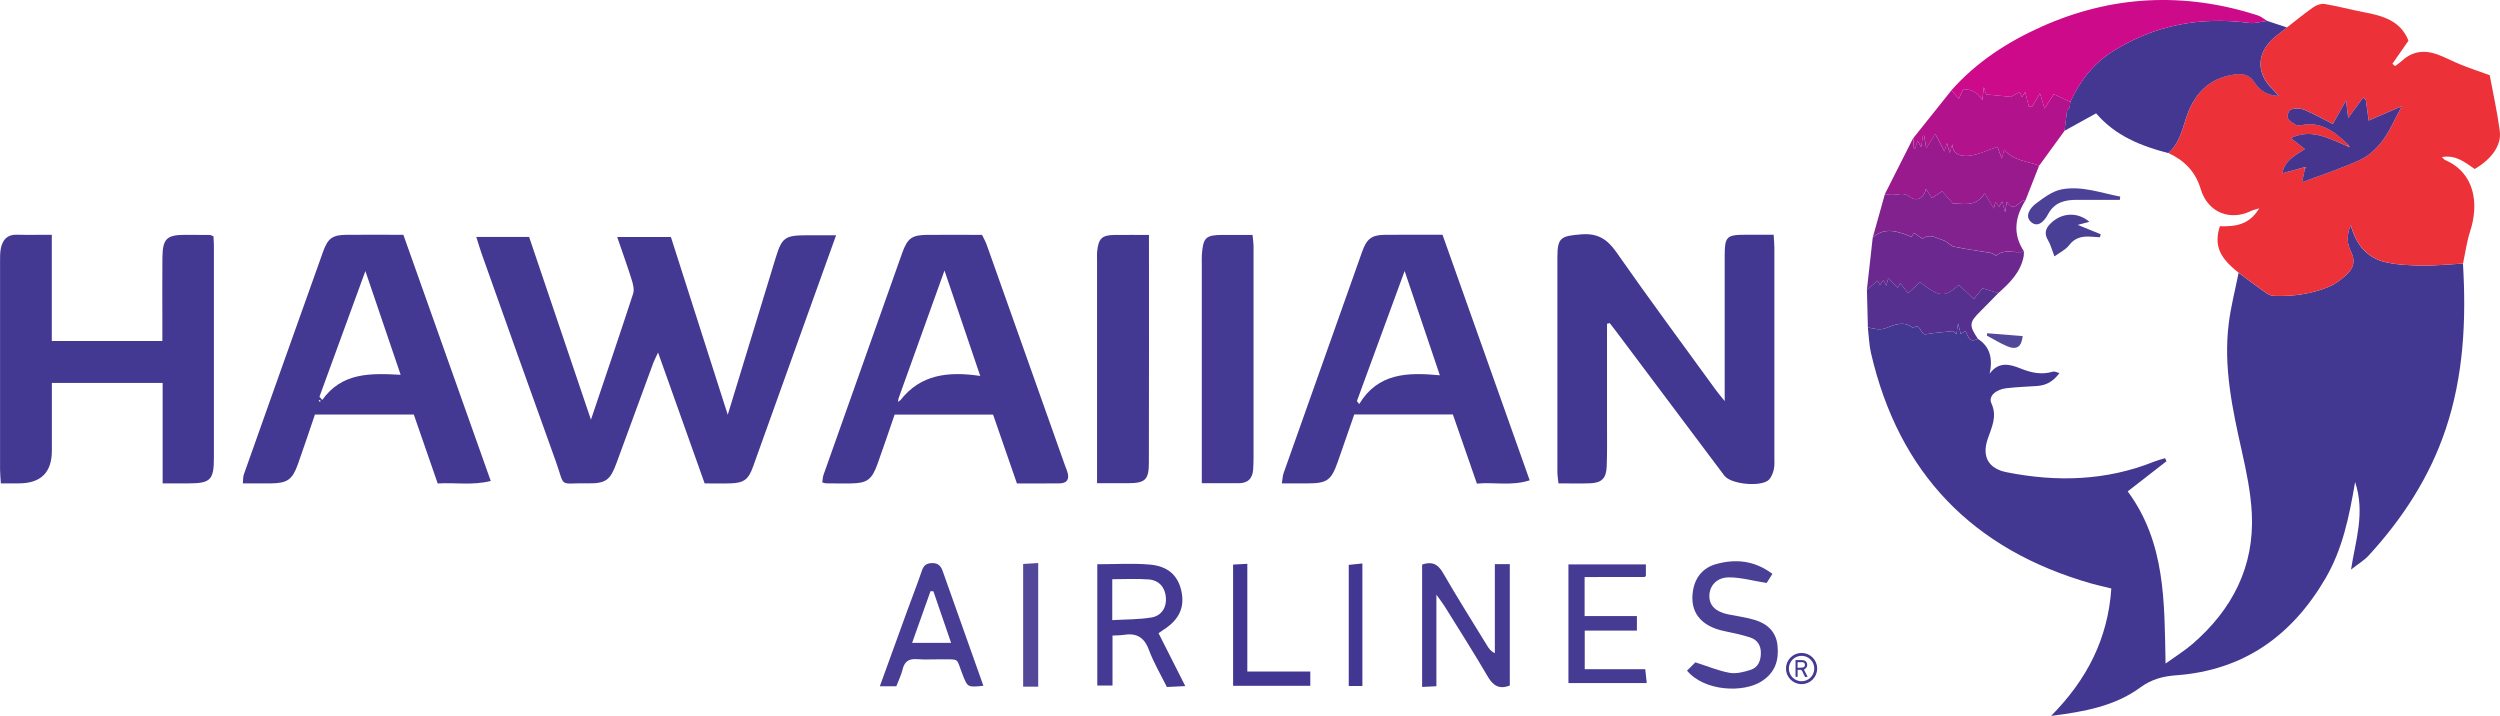
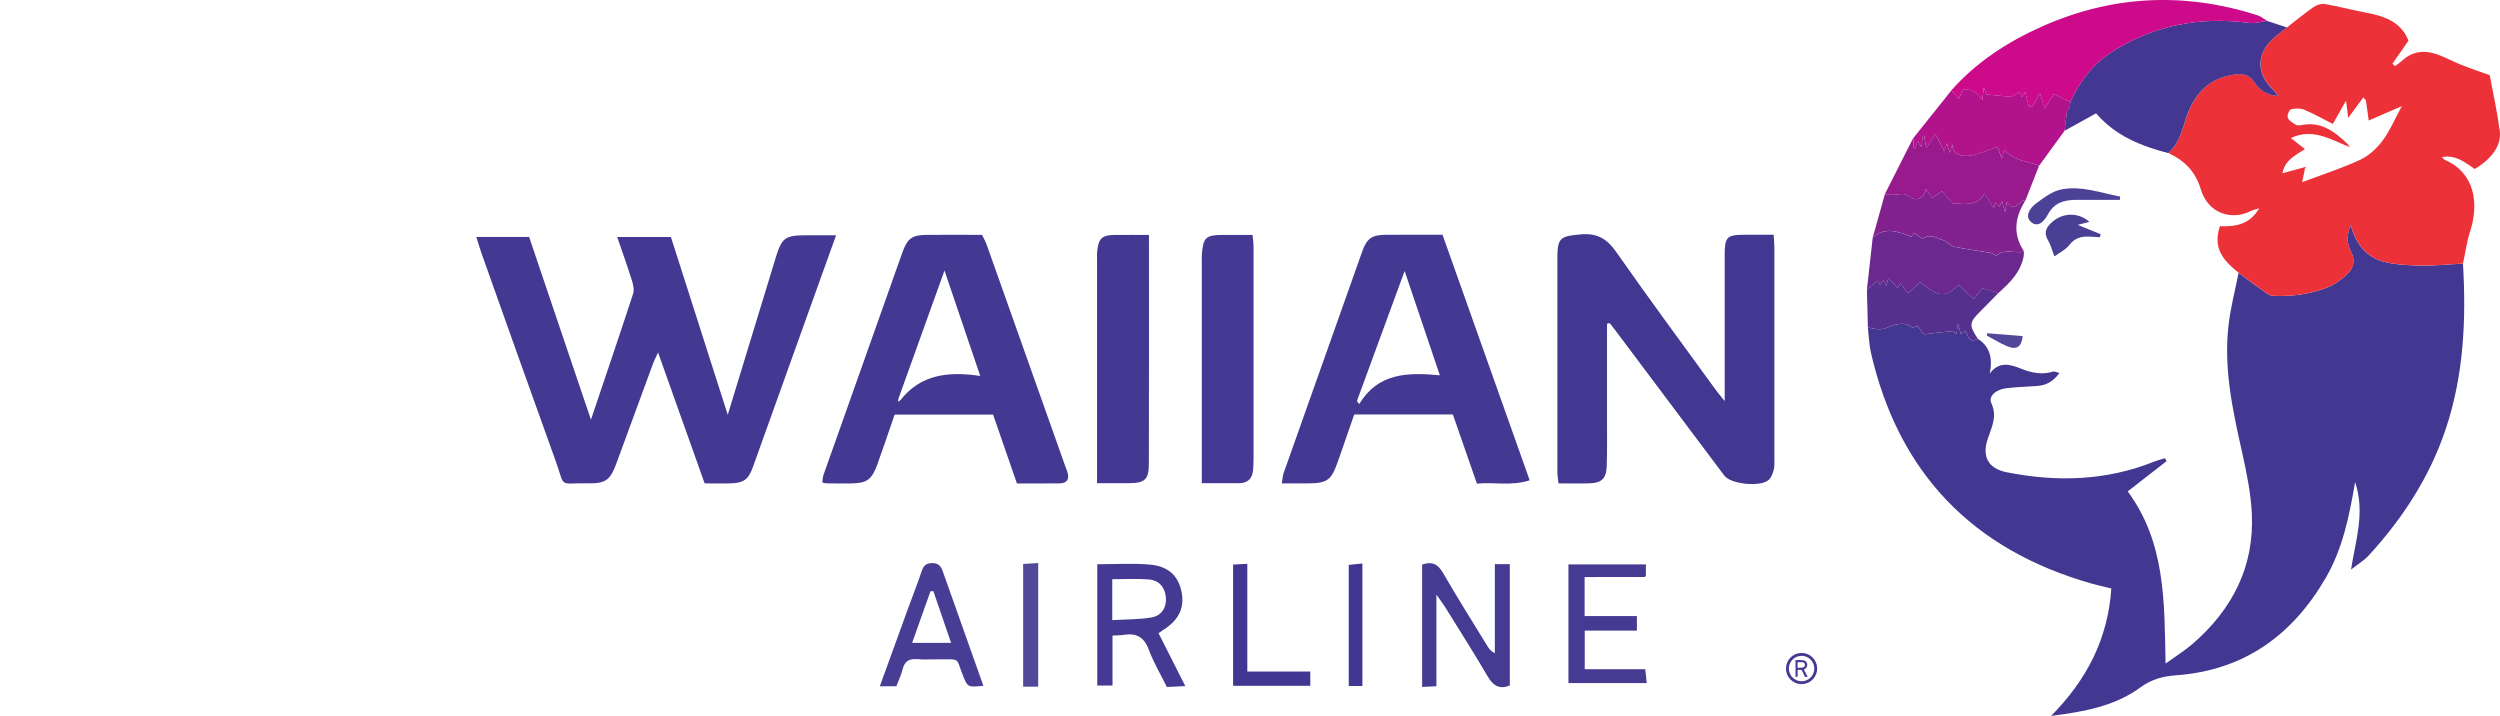
<svg xmlns="http://www.w3.org/2000/svg" id="Layer_1" viewBox="0 0 863.41 247.25">
  <defs>
    <style>.cls-1{fill:#433892;}.cls-2{fill:none;stroke:#453a93;stroke-miterlimit:10;}.cls-3{fill:#453a93;}.cls-4{fill:#6b298f;}.cls-5{fill:#423791;}.cls-6{fill:#b2128c;}.cls-7{fill:#453b93;}.cls-8{fill:#493f95;}.cls-9{fill:#ec3139;}.cls-10{fill:#81228e;}.cls-11{fill:#cd0a8a;}.cls-12{fill:#433791;}.cls-13{fill:#483d95;}.cls-14{fill:#46358e;}.cls-15{fill:#4b4197;}.cls-16{fill:#443992;}.cls-17{fill:#413691;}.cls-18{fill:#52489a;}.cls-19{fill:#463b93;}.cls-20{fill:#56308f;}.cls-21{fill:#981a8d;}</style>
  </defs>
  <path class="cls-5" d="M850.62,91.02c1.16,19.41,.26,38.65-5.98,57.24-5.53,16.49-14.85,30.81-26.57,43.58-1.54,1.68-3.59,2.89-6.11,4.87,1.58-10.2,4.94-19.56,1.41-30.25-2.08,12.27-4.4,23.28-10.21,33.24-11.6,19.89-28.32,31.84-51.68,33.53-4.52,.33-8.45,1.38-12.33,4.22-8.82,6.46-19.37,8.34-30.78,9.8,12.36-12.48,19.64-26.62,20.81-44.01-2.49-.62-4.73-1.1-6.92-1.72-40.88-11.66-66.46-37.99-76.07-79.54-.67-2.89-.75-5.91-1.1-8.88,2.16,.35,3.98,1.15,6.57,.1,2.54-1.03,6.09-2.53,9.02,.13,2.79-2.14,2.36,2.51,4.52,2.11,2.81-.52,5.68-.68,9.24-1.07-.15-.13,.46,.42,1.2,1.1,.19-1.15,.31-1.93,.61-3.74,.48,1.89,.7,2.77,.93,3.66,.57-.39,1.1-.74,1.62-1.09,.92,1.76,1.26,4.37,4.27,2.71,3.97,2.51,5.33,6.54,4.07,12.08,3.14-4.36,7-3.32,10.76-1.8,3.66,1.48,7.28,2.24,11.16,1.05,.48-.15,1.12,.23,2.2,.49-2.17,3-4.65,4.27-7.78,4.48-3.49,.23-6.99,.37-10.46,.75-3.68,.41-6.39,2.77-5.27,5.2,2.13,4.64,.07,8.34-1.28,12.38-2.03,6.06,.25,10.2,6.52,11.45,17.32,3.45,34.41,2.99,51.03-3.68,1.21-.48,2.48-.79,3.73-1.17,.16,.35,.32,.7,.48,1.05-4.51,3.51-9.02,7.02-13.39,10.42,13.08,17.73,12.66,38.17,13.07,59.46,3.5-2.53,6.57-4.42,9.27-6.74,13.74-11.86,21.43-26.69,20.52-45.08-.36-7.25-1.87-14.5-3.46-21.61-3.25-14.49-6.37-28.98-4.52-43.93,.73-5.92,2.25-11.74,3.42-17.6,3.17,2.35,6.32,4.73,9.54,7.01,.74,.52,1.73,.94,2.62,.97,6.52,.25,12.9-.65,18.94-3.11,2.23-.91,4.26-2.51,6.08-4.13,2.41-2.15,3.3-4.71,1.64-7.99-1.29-2.54-1.73-5.42-.1-9.23,1.94,7.12,5.9,11.44,12.15,12.85,4.13,.93,8.49,1.09,12.75,1.14,4.61,.05,9.23-.44,13.84-.69h.02Z" />
  <path class="cls-9" d="M850.62,91.02c-4.61,.25-9.23,.74-13.84,.69-4.26-.04-8.62-.21-12.75-1.14-6.26-1.41-10.21-5.73-12.15-12.85-1.62,3.81-1.18,6.68,.1,9.23,1.66,3.29,.77,5.85-1.64,7.99-1.82,1.62-3.85,3.23-6.08,4.13-6.04,2.46-12.43,3.36-18.94,3.11-.89-.03-1.88-.45-2.62-.97-3.22-2.28-6.37-4.66-9.54-7.01-6.8-5.31-8.54-9.55-6.5-16.07,5.16,.15,10.13-.35,13.59-6.18-1.41,.45-2.18,.58-2.84,.91-6.92,3.45-14.86,.79-17.37-7.58-1.82-6.08-5.67-9.89-11.17-12.44,3.57-3.11,4.67-7.44,6.03-11.72,2.64-8.34,7.74-14.22,16.92-15.41,2.62-.34,5.02-.09,6.8,2.67,1.67,2.58,4.16,4.57,8.37,4.73-1.02-1.13-1.49-1.74-2.04-2.26-5.59-5.32-5.67-12.12-.1-17.35,1.56-1.47,3.34-2.71,5.02-4.05,3.01-2.34,5.95-4.77,9.07-6.95,1.06-.74,2.66-1.33,3.87-1.13,4.55,.76,9.02,1.98,13.55,2.84,6.54,1.24,12.71,2.92,15.44,9.84-1.91,2.75-3.73,5.37-5.55,7.98,.31,.27,.62,.54,.93,.81,.82-.63,1.69-1.21,2.45-1.91,3.58-3.28,7.72-3.72,12.09-2.15,2.8,1,5.43,2.47,8.2,3.57,3.18,1.27,6.43,2.36,9.94,3.63,1.11,6.01,2.6,12.61,3.48,19.3,.64,4.9-2.83,9.67-8.67,13.09-3.28-2.26-6.54-5-11.33-4.11,.49,.45,.77,.88,1.16,1.04,10.11,4.35,11.75,14.9,8.6,24.58-1.17,3.59-1.66,7.4-2.46,11.11l-.02,.03Zm-40.07-40.61c-6.12-2.49-12.07-6.18-19.38-2.73,1.69,1.31,3.17,2.47,4.88,3.8-3.53,2.25-7.05,4.03-7.78,8.36,2.64-.72,4.99-1.36,7.34-2.01,.14,.15,.29,.29,.44,.43-.36,1.74-.73,3.47-.98,4.66,6.65-2.51,13.52-4.72,20.03-7.72,2.99-1.38,5.75-3.95,7.75-6.62,2.53-3.37,4.19-7.41,6.64-11.91-3.84,1.67-7.23,3.14-11.42,4.95-.35-2.49-.67-4.74-.98-6.99-.3-.32-.6-.64-.9-.97-1.57,2.13-3.14,4.25-5.2,7.05-.3-2.36-.44-3.55-.75-5.98-1.77,3.13-2.95,5.23-4.56,8.08-3.21-1.63-6.43-3.47-9.84-4.9-1.36-.57-3.19-.54-4.63-.15-.63,.17-1.39,2.14-1.1,2.9,.4,1.02,1.7,1.76,2.74,2.41,.5,.31,1.33,.27,1.96,.14,6.94-1.43,11.68,2.39,16.19,6.75-.15,.14-.3,.29-.45,.44h0Z" />
  <path class="cls-16" d="M243.36,166.95c-5.43-15.25-10.64-29.9-16.09-45.21-.73,1.6-1.26,2.58-1.65,3.61-4.26,11.54-8.52,23.09-12.73,34.65-2.11,5.78-3.66,7.04-9.92,6.93-10.42-.19-7.58,1.91-11.15-7.97-8.58-23.74-17-47.54-25.47-71.32-.6-1.67-1.08-3.38-1.85-5.8h18.24c6.89,20.37,13.94,41.2,21.35,63.11,5.15-15.29,9.96-29.38,14.57-43.52,.45-1.39,0-3.24-.48-4.75-1.47-4.71-3.15-9.36-5.02-14.82h18.55c6.34,19.83,12.89,40.31,19.63,61.39,5.62-18.4,11.04-36.17,16.47-53.94,2.24-7.34,3.21-8.04,10.96-8.06h9.99c-3.3,9.18-6.48,18.02-9.66,26.87-6.34,17.68-12.68,35.36-19.02,53.04-1.57,4.38-3.09,5.6-7.6,5.77-2.98,.11-5.96,.02-9.14,.02h.02Z" />
  <path class="cls-5" d="M555.01,111.82v34.78c0,4.83,.08,9.67-.11,14.49-.16,4.16-1.77,5.69-5.84,5.83-3.48,.11-6.96,.02-10.81,.02-.15-1.44-.38-2.7-.38-3.96-.02-24.66-.03-49.31,0-73.97,0-6.96,1.1-7.49,8.2-8.07,5.68-.46,8.98,1.6,12.18,6.17,11.25,16.1,22.94,31.88,34.48,47.77,.66,.91,1.4,1.75,2.92,3.65v-5.25c0-14.99-.01-29.99,0-44.98,0-6.56,.67-7.21,7.11-7.23,3.14,0,6.29,0,9.79,0,.1,1.69,.26,3.12,.26,4.56,.02,24.16,.01,48.31,0,72.47,0,1.33,.11,2.71-.19,3.98-.29,1.25-.79,2.64-1.64,3.54-2.52,2.67-13.16,1.7-15.46-1.36-12.5-16.63-24.97-33.28-37.45-49.93-.69-.92-1.41-1.82-2.12-2.73-.32,.07-.63,.13-.95,.2v.02Z" />
-   <path class="cls-16" d="M17.89,81.1v36.68H56.07v-8.23c0-6.83-.05-13.66,.02-20.49,.07-6.61,1.43-7.94,7.88-7.96,2.83,0,5.66,.02,8.49,.05,.3,0,.59,.2,1.25,.44,.05,.96,.16,2.07,.16,3.18,0,24.49,.02,48.97,0,73.46,0,7.5-1.23,8.7-8.68,8.71h-9.02v-34.69H17.91v23.4c0,7.53-3.81,11.29-11.43,11.29H.3c-.11-1.88-.28-3.33-.28-4.77C0,138.18,0,114.2,.02,90.21c0-1.49-.02-3.02,.28-4.47,.61-2.89,2.16-4.77,5.48-4.68,3.81,.1,7.63,.02,12.12,.02v.02Z" />
  <path class="cls-16" d="M498.2,81.09c10.06,28.33,19.99,56.29,30.1,84.79-6.36,2.05-12.29,.57-18.23,1.14-2.83-8.14-5.55-15.96-8.3-23.88h-34.06c-1.87,5.37-3.74,10.83-5.66,16.27-2.31,6.54-3.69,7.51-10.51,7.54-2.82,.01-5.64,0-8.85,0,.25-1.44,.28-2.57,.63-3.58,9.03-25.53,18.08-51.06,27.16-76.57,1.55-4.35,3.3-5.64,7.69-5.7,6.49-.08,12.99-.02,20.02-.02h.01Zm-29.58,57.42c.27,.35,.53,.7,.8,1.05,6.47-10.77,16.7-11.01,27.85-9.95-4.12-12.19-7.95-23.55-12.16-36.02-5.73,15.62-11.11,30.27-16.48,44.92h0Z" />
-   <path class="cls-16" d="M108.77,143.16c-2.01,5.88-3.89,11.55-5.89,17.17-1.89,5.31-3.67,6.54-9.18,6.61-3.15,.04-6.3,0-9.82,0,.12-1.24,.03-2.21,.32-3.04,9.1-25.68,18.22-51.35,27.39-77.01,1.66-4.64,3.3-5.76,8.11-5.8,6.47-.06,12.95,0,19.61,0,10.03,28.25,19.95,56.22,30.18,85.02-6.41,1.6-12.31,.48-18.32,.86-2.8-8.06-5.51-15.88-8.26-23.81h-34.14Zm1.56-6.15c.32,.37,.64,.74,.97,1.11,6.78-9.52,16.66-9.26,27.07-8.68-4.11-12.11-7.96-23.42-12.18-35.83-5.55,15.2-10.71,29.3-15.86,43.4h0Zm.4,1.44c-.11-.11-.23-.31-.34-.32-.11,0-.23,.2-.35,.31,.17,.11,.34,.23,.51,.34,.06-.11,.12-.22,.17-.33h.01Z" />
  <path class="cls-16" d="M308.97,143.18c-2.05,5.93-3.93,11.6-5.97,17.22-1.95,5.35-3.65,6.5-9.21,6.56-2.83,.03-5.66,0-8.5-.03-.32,0-.64-.15-1.3-.31,.13-.86,.13-1.8,.43-2.64,9.03-25.53,18.07-51.05,27.15-76.57,1.85-5.2,3.41-6.27,8.8-6.3,6.16-.04,12.32,0,18.79,0,.54,1.13,1.19,2.23,1.61,3.42,9.02,25.36,18.01,50.73,27,76.1,.28,.78,.62,1.55,.86,2.34,.78,2.47-.04,3.94-2.73,3.97-4.81,.05-9.63,.02-14.69,.02-2.78-8.02-5.49-15.83-8.23-23.77h-34.01Zm2-4.96c6.9-8.9,16.51-10.04,27.57-8.38-4.23-12.48-8.09-23.85-12.35-36.41-5.55,15.46-10.71,29.82-15.87,44.18-.07,.39-.14,.78-.22,1.17l.86-.56h.01Z" />
  <path class="cls-12" d="M789.84,9.48c-1.68,1.34-3.45,2.58-5.02,4.05-5.57,5.23-5.49,12.03,.1,17.35,.55,.52,1.03,1.13,2.04,2.26-4.21-.17-6.7-2.15-8.37-4.73-1.78-2.76-4.18-3.01-6.8-2.67-9.17,1.19-14.28,7.07-16.92,15.41-1.36,4.28-2.45,8.61-6.03,11.72-9.42-2.44-18.26-5.95-24.92-13.73-3.76,2.07-7.34,4.05-10.92,6.03,.29-2.32,.58-4.63,.86-6.95,.3-.36,.61-.72,.91-1.08,.08-.65,.15-1.29,.23-1.94,3.24-7.15,7.89-13.19,14.55-17.4,14.5-9.15,30.32-12.13,47.26-9.88,1.99,.26,4.1-.45,6.16-.7,2.29,.75,4.57,1.51,6.86,2.26h.01Z" />
  <path class="cls-3" d="M415.06,166.89V91.47c0-1.17-.06-2.34,.02-3.5,.43-5.97,1.34-6.82,7.24-6.84h10.26c.14,1.49,.35,2.75,.35,4.01,.02,24.32,.02,48.63,0,72.95,0,1.33-.05,2.66-.13,3.99-.21,3.18-1.84,4.85-5.13,4.81-3.98-.04-7.96,0-12.62,0h.01Z" />
  <path class="cls-1" d="M396.81,81.13c0,26.74,.04,52.72-.03,78.7-.01,5.89-1.3,7.01-7.07,7.05-3.46,.02-6.92,0-10.83,0V90.11c0-1.17-.06-2.34,.06-3.49,.47-4.31,1.7-5.43,6.03-5.48,3.79-.04,7.58,0,11.83,0h.01Z" />
  <path class="cls-11" d="M782.99,7.22c-2.06,.26-4.17,.97-6.16,.7-16.94-2.25-32.76,.73-47.26,9.88-6.66,4.2-11.31,10.25-14.55,17.4-1.88-.88-3.76-1.75-5.74-2.67-1.1,1.72-2.07,3.24-3.16,4.93-.62-2.04-1.15-3.78-1.59-5.22-.92,1.53-1.86,3.09-2.8,4.66-.36-.06-.72-.12-1.07-.18-.41-1.6-.81-3.2-1.26-4.96-.37,.64-.67,1.17-1.04,1.81-.31-.62-.6-1.17-.88-1.73l-3.01,1.62c-1.57-.16-3.13-.32-4.7-.48-1.21-.12-2.43-.23-3.84-.36-.05-.17-.29-.93-.78-2.51-.25,2.06-.38,3.17-.55,4.5-1.38-2.52-3.57-3.79-6.57-3.8-.53,1.14-1.09,2.34-1.55,3.32-.89-1.07-1.7-2.03-2.5-2.99,8.64-9.73,19.33-16.66,31.06-21.91,24.34-10.89,49.3-12.08,74.69-3.93,1.17,.38,2.17,1.27,3.25,1.92h.01Z" />
  <path class="cls-6" d="M673.99,31.13c.8,.96,1.61,1.92,2.5,2.99,.45-.97,1.02-2.18,1.55-3.32,3,.01,5.19,1.28,6.57,3.8,.16-1.33,.3-2.44,.55-4.5,.49,1.58,.73,2.34,.78,2.51,1.41,.13,2.62,.24,3.84,.36,1.57,.15,3.13,.32,4.7,.48l3.01-1.62c.28,.56,.57,1.11,.88,1.73,.37-.64,.67-1.17,1.04-1.81,.45,1.76,.85,3.36,1.26,4.96,.36,.06,.72,.12,1.07,.18,.94-1.57,1.88-3.13,2.8-4.66,.44,1.44,.97,3.19,1.59,5.22,1.09-1.69,2.06-3.21,3.16-4.93,1.97,.92,3.86,1.8,5.74,2.67-.08,.65-.15,1.29-.23,1.94-.3,.36-.61,.72-.91,1.08-.29,2.32-.58,4.63-.86,6.95-2.92,4.02-5.85,8.03-8.77,12.05-4.13-1.59-8.92-1.66-12.07-5.54-.27,1.01-.5,1.84-.83,3.08-.74-1.97-1.3-3.47-1.5-4.02-3.4,1.12-6.59,2.74-9.91,3.07-2.16,.22-5.55-.04-5.7-4-.24,.86-.49,1.72-.86,3.04-.38-1.31-.63-2.19-1-3.43-.38,1.24-.64,2.12-.87,2.87-.84-1.63-1.71-3.3-3.13-6.04-1.27,2-2.05,3.24-3.12,4.92-.33-1.96-.53-3.11-.73-4.26-.14,.02-.29,.03-.43,.05-.17,1.12-.34,2.24-.58,3.85-.61-1.07-.88-1.53-1.26-2.19-.35,1.15-.59,1.92-.83,2.7-.15-.04-.3-.08-.44-.11-.08-1.16-.16-2.31-.24-3.47,4.42-5.53,8.83-11.06,13.25-16.59h-.02Z" />
  <path class="cls-4" d="M644.76,100.06c.67-6.01,1.34-12.01,2.01-18.02,4.37-3.87,8.89-1.98,13.42-.25,.41-.68,.79-1.31,.82-1.35,1.14,.71,2.76,2.17,3.16,1.89,2.57-1.79,4.68,.05,6.85,.62,1.39,.36,2.48,1.97,3.87,2.27,4.18,.9,8.44,1.4,12.65,2.14,.7,.12,1.7,1.08,1.93,.89,2.95-2.47,6.44-.6,9.57-1.33l-.05,.05c-.02,.45-.04,.9-.06,1.35-.98,5.62-4.78,9.32-8.77,12.89-1.87-.56-3.73-1.12-5.47-1.64-1.06,1.31-1.97,2.44-2.99,3.7-2.08-1.94-3.63-3.39-5.17-4.82-5.02,4.39-6.66,4.27-13.41-.97-1.18,1.08-2.38,2.18-4.14,3.8-.97-1.23-1.84-2.35-2.71-3.45-.28,.52-.58,1.07-.88,1.63-1.08-1.12-2.16-2.23-3.26-3.37-.15,.58-.38,1.45-.67,2.58-.39-.73-.68-1.28-1.03-1.93-.4,.59-.76,1.13-1.16,1.73-.34-.67-.61-1.21-.78-1.54-1.28,1.08-2.51,2.11-3.74,3.15v-.02Z" />
  <path class="cls-21" d="M660.74,47.72c.08,1.16,.16,2.31,.24,3.47,.15,.04,.3,.08,.44,.11,.24-.77,.48-1.55,.83-2.7,.38,.66,.64,1.12,1.26,2.19,.24-1.61,.41-2.73,.58-3.85,.14-.02,.29-.03,.43-.05,.2,1.15,.39,2.31,.73,4.26,1.07-1.68,1.85-2.92,3.12-4.92,1.42,2.75,2.29,4.42,3.13,6.04,.23-.75,.5-1.63,.87-2.87,.36,1.24,.61,2.11,1,3.43,.37-1.32,.62-2.18,.86-3.04,.15,3.96,3.54,4.22,5.7,4,3.32-.33,6.51-1.95,9.91-3.07,.21,.56,.77,2.05,1.5,4.02,.34-1.24,.56-2.08,.83-3.08,3.15,3.88,7.95,3.95,12.07,5.54-1.56,3.98-3.13,7.95-4.69,11.93-2.24-.21-3.76,4.84-6.46,.56-.2,1.13-.34,1.92-.64,3.61-.47-1.76-.7-2.64-1-3.75-.4,.73-.71,1.27-1.03,1.87-.41-.53-.81-1.05-1.26-1.62-.26,.94-.48,1.72-.61,2.19-.96-1.59-1.89-3.14-3.15-5.21-3.17,5.09-7.48,3.34-10.94,3.54-1.4-1.6-2.58-2.93-3.75-4.27-1.57,1.06-2.51,1.7-3.53,2.39-.54-.87-1.14-1.83-2.03-3.25-.74,3.62-3.57,4.37-5.43,2.89-2.05-1.63-3.6-.96-5.49-.8-1.09,.09-2.21-.09-3.31-.15,3.27-6.47,6.53-12.93,9.8-19.4h.02Z" />
  <path class="cls-10" d="M650.94,67.12c1.1,.06,2.22,.24,3.31,.15,1.89-.15,3.44-.83,5.49,.8,1.86,1.48,4.69,.73,5.43-2.89,.89,1.42,1.49,2.39,2.03,3.25,1.02-.69,1.96-1.33,3.53-2.39,1.17,1.34,2.35,2.67,3.75,4.27,3.45-.2,7.77,1.55,10.94-3.54,1.25,2.07,2.19,3.62,3.15,5.21,.13-.47,.35-1.25,.61-2.19,.45,.58,.85,1.09,1.26,1.62,.33-.59,.63-1.14,1.03-1.87,.3,1.11,.53,1.99,1,3.75,.3-1.69,.44-2.48,.64-3.61,2.7,4.28,4.22-.77,6.46-.56-3.69,5.82-4.56,11.72-.51,17.77-3.13,.73-6.62-1.14-9.57,1.33-.23,.19-1.23-.77-1.93-.89-4.22-.73-8.48-1.24-12.65-2.14-1.39-.3-2.48-1.9-3.87-2.27-2.17-.56-4.28-2.4-6.85-.62-.41,.28-2.03-1.18-3.16-1.89-.02,.04-.4,.66-.82,1.35-4.54-1.73-9.05-3.62-13.42,.25,1.39-4.97,2.78-9.95,4.17-14.92l-.02,.03Z" />
  <path class="cls-7" d="M516.27,194.84h5.16v41.92c-3.52,1.36-5.69,.18-7.6-3.08-4.77-8.18-9.87-16.16-14.86-24.21-.66-1.06-1.44-2.05-2.89-4.09v31.62c-1.81,.09-3.21,.17-4.93,.25v-42.27c3.14-1.08,5.31-.43,7.19,2.84,4.89,8.5,10.14,16.78,15.25,25.14,.57,.94,1.15,1.88,2.67,2.63v-30.75h.01Z" />
  <path class="cls-3" d="M400.11,218.66c3.02,5.97,6,11.87,9.25,18.29-2.35,.12-4.11,.2-6.36,.32-2.11-4.28-4.58-8.42-6.23-12.87-1.63-4.39-4.35-5.86-8.71-5.14-1.12,.18-2.27,.15-3.84,.24v17.27h-5.26v-41.9c6.22,0,12.2-.4,18.1,.11,6.38,.54,9.79,3.83,10.95,9.17,1.22,5.62-.78,9.91-6.2,13.36-.56,.35-1.09,.75-1.7,1.17v-.02Zm-15.97-4.49c4.75-.28,9.21-.19,13.54-.92,3.56-.6,5.27-3.56,4.98-6.94-.3-3.48-2.36-5.93-5.99-6.2-4.08-.31-8.19-.07-12.53-.07v14.13h0Z" />
  <path class="cls-19" d="M568.43,194.93v3.96c-.21,.19-.33,.39-.45,.39-6.79,.01-13.58,.01-20.71,.01v13.49h18.06v5.02h-18.02v13.31h20.9c.18,1.68,.33,3.04,.52,4.8h-27.05v-40.99h26.75Z" />
-   <path class="cls-8" d="M582.62,231.62c1.24-1.22,2.29-2.26,2.91-2.87,4.34,1.38,8.01,2.94,11.82,3.62,2.28,.4,4.91-.28,7.21-1.01,2.7-.85,3.59-3.22,3.58-5.95-.01-2.66-1.33-4.51-3.76-5.28-2.83-.9-5.74-1.55-8.66-2.13-8.4-1.66-12.32-6.73-10.98-14.27,.81-4.58,3.66-7.7,7.82-8.88,6.77-1.93,13.41-1.3,19.57,3.35-.92,1.45-1.68,2.65-2,3.14-4.72-.75-8.87-1.94-13.02-1.94s-6.75,2.85-6.76,6.45c-.02,3.29,2.2,5.45,6.5,6.33,3.09,.63,6.25,1.02,9.24,1.94,4.23,1.31,7.28,4,7.79,8.73,.55,5.15-.77,9.4-5.46,12.43-6.3,4.08-19.78,3.53-25.8-3.68v.02Z" />
  <path class="cls-20" d="M644.76,100.06c1.23-1.03,2.46-2.07,3.74-3.15,.17,.33,.44,.87,.78,1.54,.4-.6,.76-1.14,1.16-1.73,.35,.65,.64,1.19,1.03,1.93,.29-1.12,.52-2,.67-2.58,1.1,1.13,2.18,2.25,3.26,3.37,.3-.56,.6-1.11,.88-1.63,.87,1.11,1.74,2.22,2.71,3.45,1.77-1.62,2.97-2.72,4.14-3.8,6.75,5.23,8.39,5.35,13.41,.97,1.54,1.44,3.09,2.89,5.17,4.82,1.02-1.26,1.93-2.39,2.99-3.7,1.74,.52,3.6,1.08,5.47,1.64-2.05,2.09-4.07,4.2-6.15,6.26-3.95,3.91-4.05,4.87-.94,9.55-3.02,1.66-3.35-.95-4.27-2.71-.53,.35-1.05,.71-1.62,1.09-.23-.89-.45-1.76-.93-3.66-.29,1.81-.42,2.59-.61,3.74-.74-.68-1.35-1.23-1.2-1.1-3.56,.39-6.43,.55-9.24,1.07-2.16,.4-1.73-4.25-4.52-2.11-2.93-2.66-6.49-1.17-9.02-.13-2.59,1.05-4.41,.25-6.57-.1-.11-4.35-.22-8.7-.33-13.05v.02Z" />
  <path class="cls-13" d="M339.62,236.85c-5.53,.57-5.44,.54-7.22-4-2.26-5.74-.78-5.08-7.25-5.15-2.83-.03-5.66,.17-8.47-.05-2.82-.22-4.3,.82-4.96,3.56-.46,1.91-1.37,3.72-2.16,5.81h-5.7c3.28-9.03,6.42-17.71,9.57-26.38,1.64-4.51,3.41-8.99,4.95-13.54,.63-1.88,1.63-2.61,3.59-2.63,2.04-.02,2.97,.99,3.59,2.73,4.64,13.12,9.3,26.22,14.07,39.65h-.01Zm-24.6-14.83h13.45c-2.13-6.21-4.12-12.02-6.11-17.82-.33,0-.66-.01-1-.02-2.05,5.77-4.11,11.55-6.34,17.84h0Z" />
  <path class="cls-17" d="M452.53,231.94v4.92h-26.66v-41.88c1.5-.08,3.02-.16,4.91-.26v37.21h21.75Z" />
  <path class="cls-18" d="M358.56,237.16h-5.2v-42.39c1.47-.09,3.15-.19,5.2-.32v42.71h0Z" />
  <path class="cls-17" d="M470.52,236.91h-4.71v-41.82c1.49-.15,2.9-.3,4.71-.49v42.31Z" />
-   <path class="cls-14" d="M795.59,57.83c-2.35,.64-4.7,1.28-7.34,2.01,.73-4.33,4.25-6.1,7.78-8.36-1.71-1.33-3.19-2.48-4.88-3.8,7.31-3.45,13.26,.24,19.38,2.73,.32,.15,.64,.3,.97,.45-.17-.29-.34-.59-.51-.88-4.52-4.36-9.25-8.18-16.19-6.75-.63,.13-1.46,.17-1.96-.14-1.04-.65-2.35-1.4-2.74-2.41-.3-.76,.47-2.73,1.1-2.9,1.45-.39,3.27-.42,4.63,.15,3.4,1.43,6.63,3.27,9.84,4.9,1.61-2.85,2.79-4.95,4.56-8.08,.3,2.43,.45,3.62,.75,5.98,2.06-2.8,3.63-4.92,5.2-7.05,.3,.32,.6,.64,.9,.97,.32,2.25,.63,4.5,.98,6.99,4.19-1.82,7.58-3.29,11.42-4.95-2.45,4.5-4.11,8.53-6.64,11.91-2.01,2.67-4.76,5.24-7.75,6.62-6.51,3-13.38,5.21-20.03,7.72,.25-1.19,.61-2.93,.98-4.66,.16-.19,.32-.39,.48-.58-.31,.05-.61,.1-.92,.15v-.02Z" />
  <path class="cls-11" d="M713.88,38.22c.3-.36,.61-.72,.91-1.08-.3,.36-.61,.72-.91,1.08Z" />
  <path class="cls-10" d="M699,86.96c-.02,.45-.04,.9-.06,1.35,.02-.45,.04-.9,.06-1.35Z" />
  <path class="cls-8" d="M709.52,88.54c-.94-2.43-1.34-4.14-2.21-5.57-1.37-2.28-.9-4.01,.86-5.77,3.8-3.78,9.31-4.13,13.42-.6-1.28,.34-2.41,.64-4.01,1.07,2.98,1.22,5.45,2.22,7.92,3.23-.09,.35-.18,.69-.26,1.04-1.21-.08-2.42-.18-3.63-.23-2.78-.11-5.09,.48-6.98,2.94-1.28,1.66-3.42,2.65-5.1,3.89h0Z" />
  <path class="cls-15" d="M732.11,69.02h-14.86c-4.18,0-7.74,.84-9.97,5.03-1.1,2.08-3.36,4.83-5.85,2.61-2.27-2.02-.29-4.87,1.67-6.33,2.72-2.03,5.73-4.33,8.92-4.93,6.9-1.31,13.53,1.23,20.22,2.49-.04,.38-.08,.76-.12,1.13h-.01Z" />
  <path class="cls-18" d="M686.28,115.09c4.09,.33,8.18,.65,12.29,.98-.41,3.7-2.04,4.94-5.45,3.48-2.38-1.02-4.6-2.4-6.9-3.63,.02-.28,.04-.55,.06-.83h0Z" />
  <path class="cls-9" d="M795.59,57.83l.92-.15c-.16,.19-.32,.39-.48,.58-.15-.14-.3-.28-.44-.43h0Z" />
  <path class="cls-9" d="M811,49.98c.17,.29,.34,.59,.51,.88-.32-.15-.64-.3-.97-.45,.15-.15,.3-.29,.45-.44h0Z" />
  <path class="cls-3" d="M623.02,231.26c.42,.82,.82,1.63,1.27,2.51-.32,.02-.57,.03-.87,.04-.29-.59-.63-1.16-.86-1.77-.22-.6-.6-.81-1.2-.71-.15,.02-.31,.02-.53,.03v2.37h-.72v-5.76c.86,0,1.68-.05,2.49,.02,.88,.07,1.35,.53,1.51,1.26,.17,.77-.11,1.36-.85,1.84-.08,.05-.15,.1-.23,.16h0Zm-2.2-.62c.65-.04,1.27-.03,1.86-.13,.49-.08,.72-.49,.68-.95-.04-.48-.32-.82-.82-.85-.56-.04-1.13,0-1.72,0v1.94h0Z" />
  <circle class="cls-2" cx="622.2" cy="230.89" r="4.89" />
</svg>